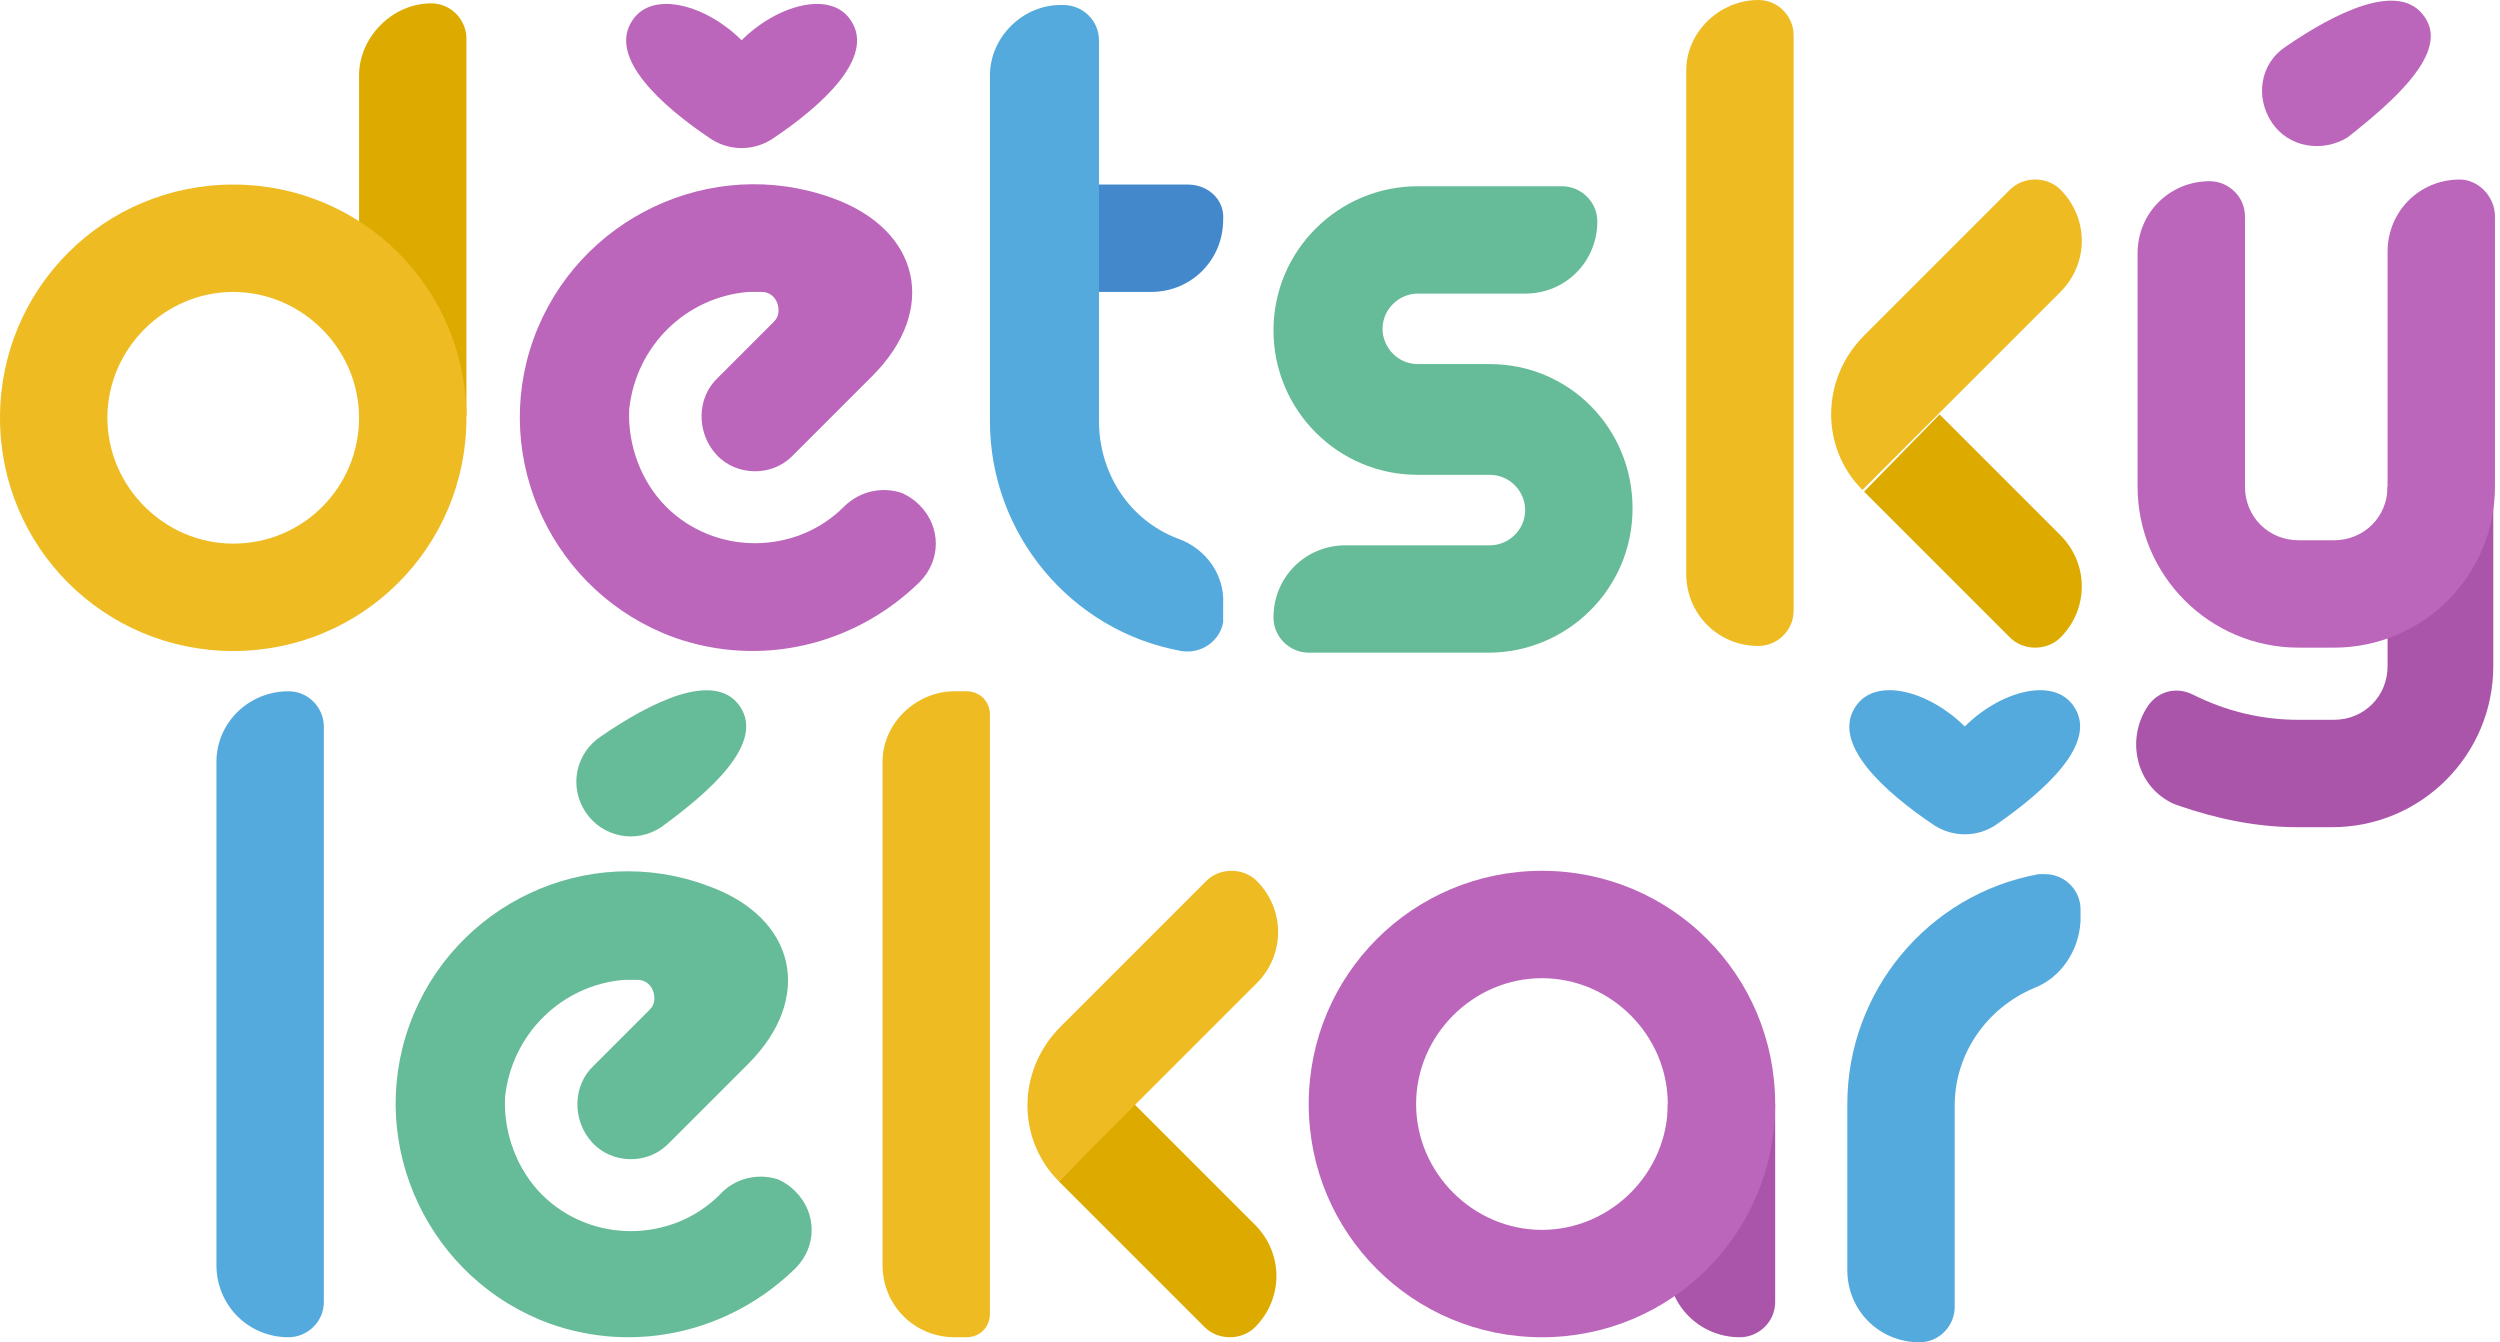
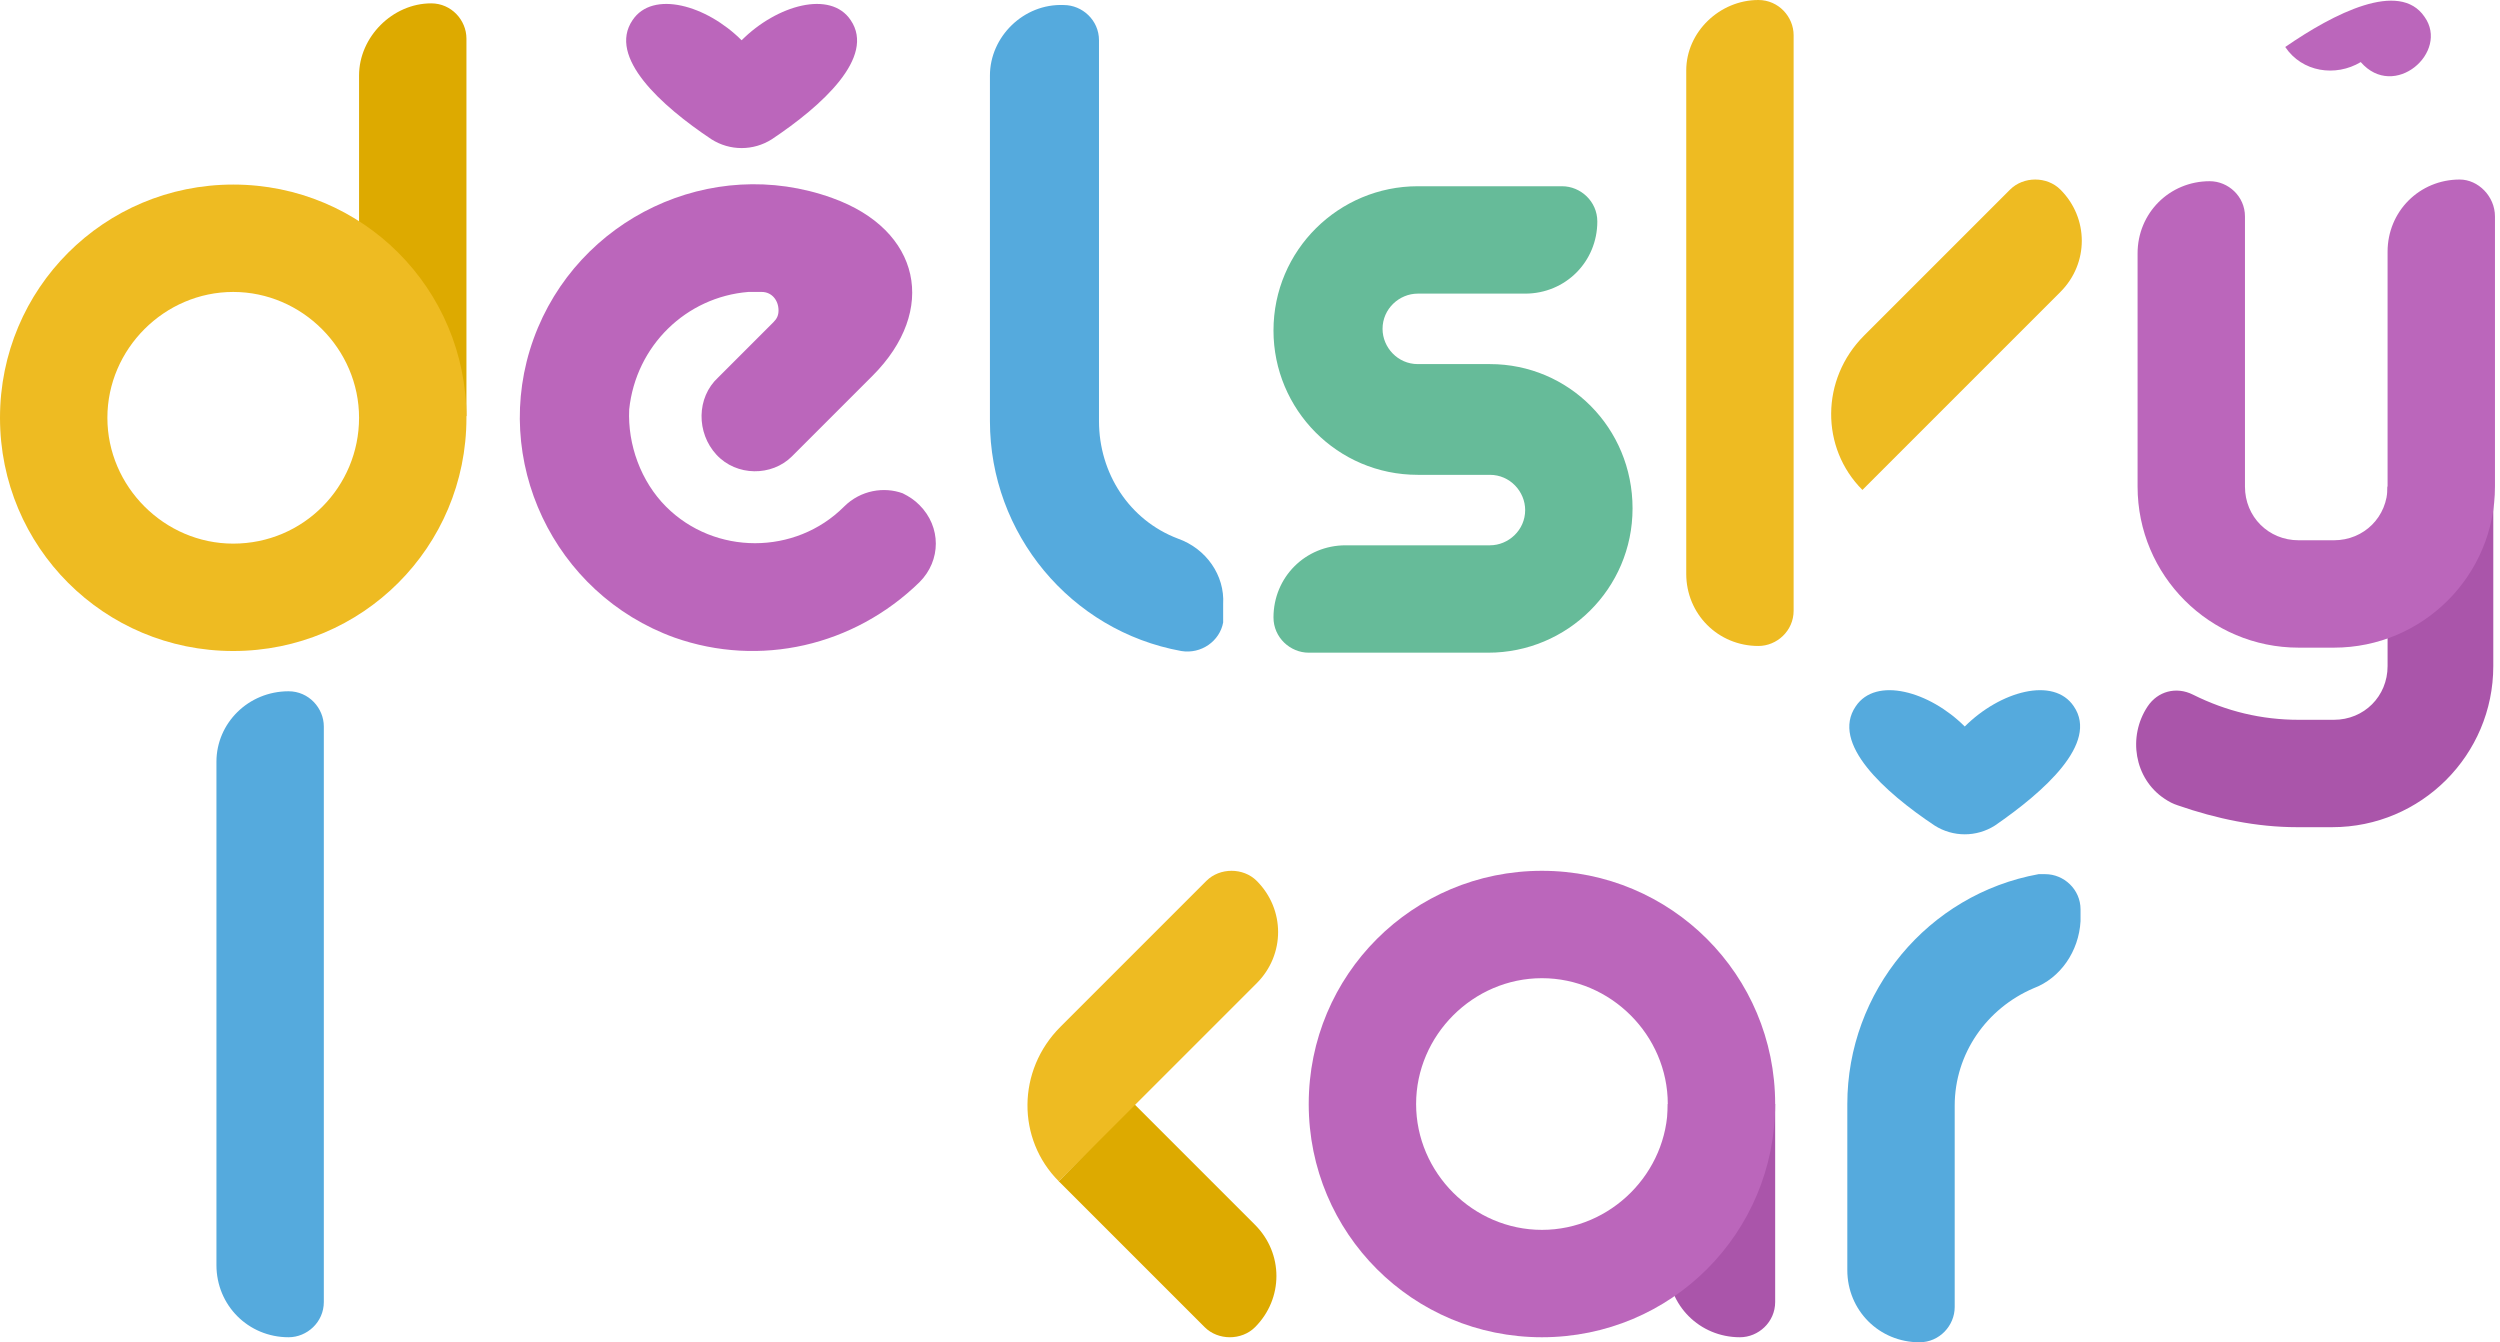
<svg xmlns="http://www.w3.org/2000/svg" version="1.1" id="Vrstva_1" x="0px" y="0px" viewBox="0 0 149 80" style="enable-background:new 0 0 149 80;" xml:space="preserve">
  <style type="text/css">
	.st0{fill:#AA55AA;}
	.st1{fill:#DDAA00;}
	.st2{fill:#EEBB22;}
	.st3{fill:#BB66BB;}
	.st4{fill:#66BB99;}
	.st5{fill:#55AADD;}
	.st6{fill:#4488CC;}
</style>
  <g>
    <g id="Group_1">
      <path id="Path_1" class="st0" d="M99.4,65.8h6.4v11.8c0,1.2-1,2.1-2.1,2.1l0,0c-2.4,0-4.3-1.9-4.3-4.3V65.8z" />
      <path id="Path_2" class="st1" d="M25.7,0.2L25.7,0.2c1.2,0,2.1,1,2.1,2.1v22.5h-6.4V4.5C21.4,2.2,23.4,0.2,25.7,0.2    C25.7,0.2,25.7,0.2,25.7,0.2" />
      <path id="Path_3_00000044176818557825678990000016979016171980482457_" class="st2" d="M13.9,11C6.2,11,0,17.2,0,24.9    s6.2,13.9,13.9,13.9s13.9-6.2,13.9-13.9S21.6,11,13.9,11L13.9,11 M13.9,32.4c-4.1,0-7.5-3.4-7.5-7.5s3.4-7.5,7.5-7.5    s7.5,3.4,7.5,7.5S18.1,32.4,13.9,32.4" />
      <path id="Path_4" class="st3" d="M50.3,30.2c-2.9,2.9-7.7,2.9-10.6,0c-1.5-1.5-2.3-3.7-2.2-5.8c0.4-3.8,3.4-6.7,7.1-7    c0.3,0,0.5,0,0.8,0c0.6,0,1,0.5,1,1.1c0,0.3-0.1,0.5-0.3,0.7l-3.3,3.3c-1.3,1.2-1.3,3.3-0.1,4.6c1.2,1.3,3.3,1.3,4.5,0.1    c0,0,0,0,0,0l4.8-4.8l0,0c3.9-3.9,2.9-8.7-2.4-10.6c-7.2-2.6-15.2,1.2-17.8,8.4s1.2,15.2,8.4,17.8c5.1,1.8,10.7,0.5,14.6-3.3    c1.3-1.3,1.3-3.3,0-4.6c-0.3-0.3-0.6-0.5-1-0.7C52.7,29,51.3,29.2,50.3,30.2" />
-       <path id="Path_5" class="st4" d="M42.9,71.2c-2.9,2.9-7.7,2.9-10.6,0c-1.5-1.5-2.3-3.7-2.2-5.8c0.4-3.8,3.4-6.7,7.1-7    c0.3,0,0.5,0,0.8,0c0.6,0,1,0.5,1,1.1c0,0.3-0.1,0.5-0.3,0.7l-3.3,3.3c-1.3,1.2-1.3,3.3-0.1,4.6c1.2,1.3,3.3,1.3,4.5,0.1    c0,0,0,0,0,0l4.8-4.8l0,0c3.9-3.9,2.9-8.7-2.4-10.6C35,50.1,27,53.9,24.4,61.1c-2.6,7.2,1.2,15.2,8.4,17.8    c5.1,1.8,10.7,0.5,14.6-3.3c1.3-1.3,1.3-3.3,0-4.6c-0.3-0.3-0.6-0.5-1-0.7C45.2,69.9,43.8,70.2,42.9,71.2" />
      <path id="Path_6" class="st3" d="M91.9,51.9c-7.7,0-13.9,6.2-13.9,13.9s6.2,13.9,13.9,13.9s13.9-6.2,13.9-13.9l0,0    C105.8,58.1,99.6,51.9,91.9,51.9 M91.9,73.3c-4.1,0-7.5-3.4-7.5-7.5s3.4-7.5,7.5-7.5c4.1,0,7.5,3.4,7.5,7.5S96,73.3,91.9,73.3    L91.9,73.3" />
-       <path id="Path_7" class="st1" d="M115.6,24.7l7.2,7.2c1.7,1.7,1.7,4.4,0,6.1c-0.8,0.8-2.2,0.8-3,0l-8.7-8.7L115.6,24.7z" />
      <path id="Path_8" class="st2" d="M111,29.2l11.8-11.8c1.7-1.7,1.7-4.4,0-6.1c-0.8-0.8-2.2-0.8-3,0l-8.7,8.7    C108.5,22.6,108.5,26.7,111,29.2C111,29.2,111,29.2,111,29.2" />
      <path id="Path_9" class="st2" d="M104.8,0L104.8,0c1.2,0,2.1,1,2.1,2.1c0,0,0,0,0,0v34.3c0,1.2-1,2.1-2.1,2.1l0,0    c-2.4,0-4.3-1.9-4.3-4.3v-30C100.5,1.9,102.5,0,104.8,0" />
      <path id="Path_10" class="st1" d="M67.6,65.8l7.2,7.2c1.7,1.7,1.7,4.4,0,6.1c-0.8,0.8-2.2,0.8-3,0l-8.7-8.7L67.6,65.8z" />
      <path id="Path_11" class="st2" d="M63.1,70.4l11.8-11.8c1.7-1.7,1.7-4.4,0-6.1c0,0,0,0,0,0c-0.8-0.8-2.2-0.8-3,0l-8.7,8.7    C60.6,63.8,60.6,67.9,63.1,70.4C63.1,70.4,63.1,70.4,63.1,70.4" />
-       <path id="Path_12" class="st2" d="M56.9,41.2h0.7c0.8,0,1.4,0.6,1.4,1.4l0,0v35.7c0,0.8-0.6,1.4-1.4,1.4l0,0h-0.7    c-2.4,0-4.3-1.9-4.3-4.3v-30C52.6,43.1,54.6,41.2,56.9,41.2" />
      <path id="Path_13" class="st5" d="M17.2,41.2L17.2,41.2c1.2,0,2.1,1,2.1,2.1v34.3c0,1.2-1,2.1-2.1,2.1c-2.4,0-4.3-1.9-4.3-4.3v-30    C12.9,43.1,14.8,41.2,17.2,41.2L17.2,41.2" />
      <path id="Path_14" class="st4" d="M88.8,21.7h-4.3c-1.2,0-2.1-1-2.1-2.1c0-1.2,1-2.1,2.1-2.1c0,0,0,0,0,0h6.4    c2.4,0,4.3-1.9,4.3-4.3c0-1.2-1-2.1-2.1-2.1h-8.6c-4.7,0-8.6,3.8-8.6,8.6c0,4.7,3.8,8.6,8.6,8.6h4.3c1.2,0,2.1,1,2.1,2.1    c0,1.2-1,2.1-2.1,2.1h-8.6c-2.4,0-4.3,1.9-4.3,4.3c0,1.2,1,2.1,2.1,2.1h10.7c4.7,0,8.6-3.8,8.6-8.6S93.5,21.7,88.8,21.7" />
      <path id="Path_15" class="st5" d="M121.5,52.1c-6.6,1.2-11.4,7-11.4,13.7v9.9c0,2.4,1.9,4.3,4.3,4.3c1.2,0,2.1-1,2.1-2.1    c0,0,0,0,0,0v-12c0-3.1,1.9-5.8,4.7-7c1.6-0.6,2.7-2.2,2.8-4v-0.7c0-1.2-1-2.1-2.1-2.1C121.8,52.1,121.6,52.1,121.5,52.1" />
-       <path id="Path_16" class="st3" d="M144.5,1c-1.5-2.2-5.4-0.2-8.3,1.8c-1.5,1-1.8,3-0.8,4.5c1,1.5,3,1.8,4.5,0.9    C142.7,6,146,3.1,144.5,1" />
-       <path id="Path_17" class="st4" d="M44.1,42.1c-1.5-2.2-5.4-0.2-8.3,1.8c-1.5,1-1.9,3-0.9,4.5c1,1.5,3,1.9,4.5,0.9l0,0    C42.3,47.2,45.6,44.3,44.1,42.1" />
-       <path id="Path_18" class="st6" d="M70.8,11h-8.6v6.4h6.4c2.4,0,4.3-1.9,4.3-4.3C73,11.9,72,11,70.8,11" />
+       <path id="Path_16" class="st3" d="M144.5,1c-1.5-2.2-5.4-0.2-8.3,1.8c1,1.5,3,1.8,4.5,0.9    C142.7,6,146,3.1,144.5,1" />
      <path id="Path_19" class="st5" d="M70.2,32.1c-2.9-1.1-4.7-3.9-4.7-7V2.4c0-1.2-1-2.1-2.1-2.1C61,0.2,59,2.2,59,4.5v20.6    c0,6.7,4.8,12.5,11.4,13.7c1.2,0.2,2.3-0.6,2.5-1.7c0-0.1,0-0.3,0-0.4V36C73,34.3,71.9,32.7,70.2,32.1" />
      <path id="Path_20" class="st0" d="M142.3,29v10.7c0,1.8-1.4,3.2-3.2,3.2l0,0l-2.1,0c-2.2,0-4.3-0.5-6.3-1.5    c-1-0.5-2.1-0.2-2.7,0.7c-1.2,1.8-0.8,4.3,1,5.5c0.3,0.2,0.5,0.3,0.8,0.4c2.3,0.8,4.7,1.3,7.1,1.3l2.1,0c5.3,0,9.6-4.3,9.6-9.6v0    V29H142.3z" />
      <path id="Path_21" class="st3" d="M146.6,10.7c-2.4,0-4.3,1.9-4.3,4.3c0,0,0,0,0,0V29c0,1.8-1.4,3.2-3.2,3.2l0,0h-2.1    c-1.8,0-3.2-1.4-3.2-3.2v0V12.9c0-1.2-1-2.1-2.1-2.1l0,0c-2.4,0-4.3,1.9-4.3,4.3c0,0,0,0,0,0V29c0,5.3,4.3,9.6,9.6,9.6l2.1,0    c5.3,0,9.6-4.3,9.6-9.6V12.9C148.7,11.7,147.7,10.7,146.6,10.7L146.6,10.7" />
      <path id="Path_22" class="st3" d="M50.7,1.2c-1.2-1.8-4.4-0.9-6.5,1.2c-2.1-2.1-5.3-3-6.5-1.2c-1.5,2.2,1.7,5.1,4.7,7.1    C43.5,9,44.9,9,46,8.3l0,0C49,6.3,52.2,3.4,50.7,1.2" />
      <path id="Path_23" class="st5" d="M123.6,42.1c-1.2-1.8-4.4-0.9-6.5,1.2c-2.1-2.1-5.3-3-6.5-1.2c-1.5,2.2,1.7,5.1,4.7,7.1    c1.1,0.7,2.5,0.7,3.6,0l0,0C121.8,47.2,125.1,44.3,123.6,42.1" />
    </g>
  </g>
</svg>